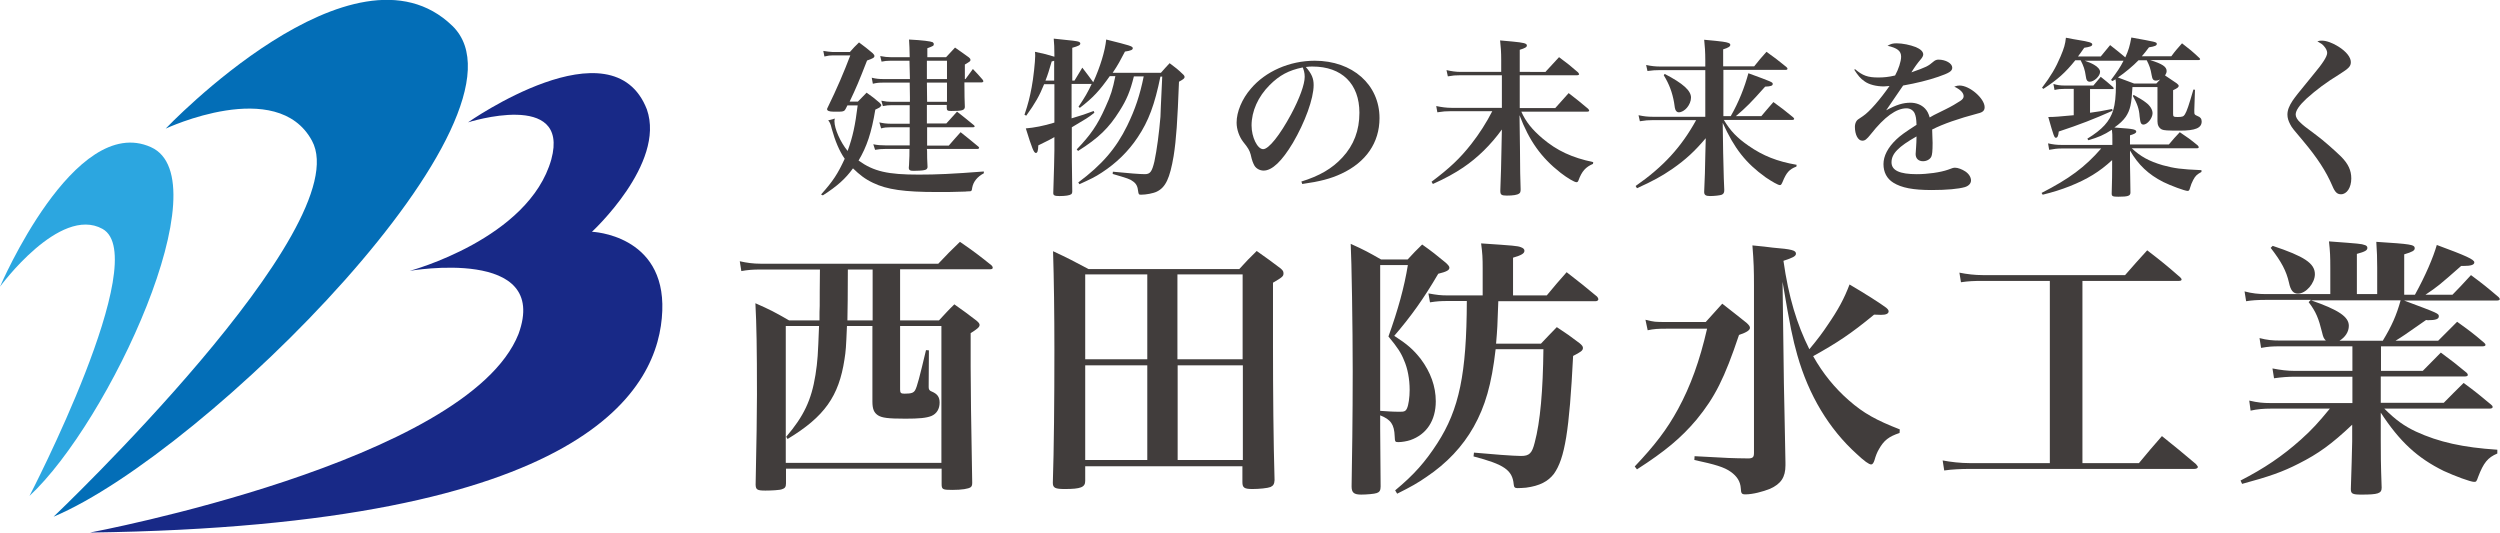
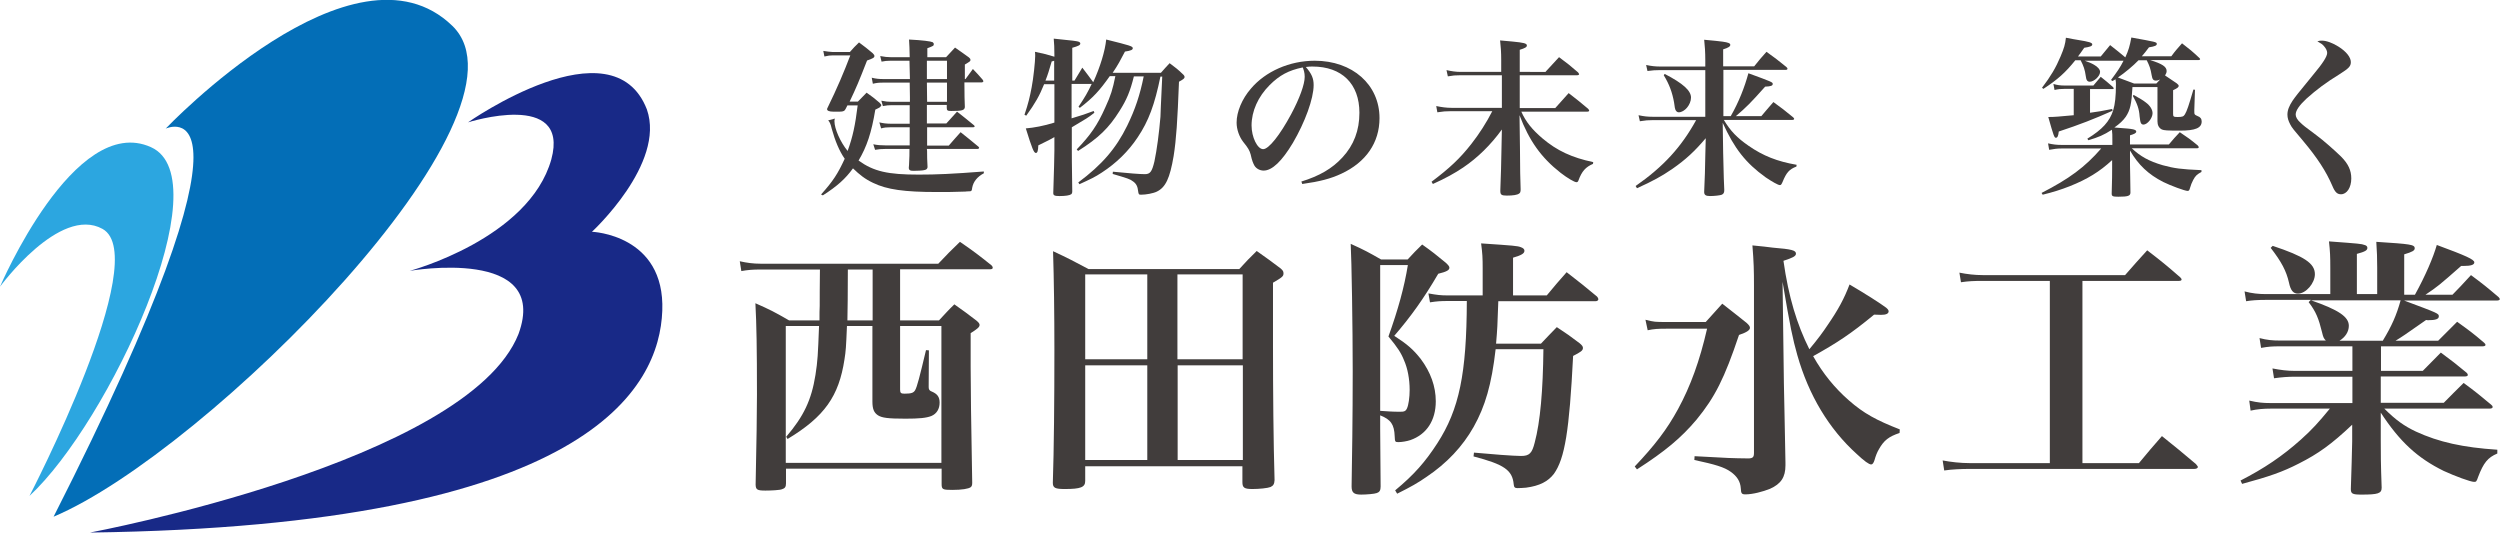
<svg xmlns="http://www.w3.org/2000/svg" version="1.1" id="レイヤー_1" x="0px" y="0px" viewBox="0 0 1119.6 238.5" enable-background="new 0 0 1119.6 238.5" xml:space="preserve">
  <g>
    <g>
      <g>
        <g>
          <g>
            <path fill="#413D3C" d="M403.1,143.5h17.4c3.1-3.3,3.9-4.3,6.9-7.2c4.4,3.1,5.6,4,9.8,7.2c1.1,0.9,1.5,1.5,1.5,2       c0,1-1,1.8-4,3.7c0,7,0,8,0,15.1c0,8,0.2,25.2,0.7,51.9c0,1.1-0.2,1.6-0.7,2c-1,0.7-3.9,1.2-8.2,1.2s-4.8-0.2-4.8-2.6v-6.9       h-69.7v6.6c0,1.6-0.5,2.2-1.8,2.6c-0.9,0.4-4.8,0.6-7.4,0.6c-3.7,0-4.3-0.4-4.4-2.6c0.4-19,0.6-32.3,0.6-40.3       c0-21.2-0.2-31.5-0.7-41c6.6,2.9,8.7,4,15.1,7.7H367c0-2.8,0-5.1,0.1-6.5c0-3.4,0-8.9,0.1-16.3h-26.6c-3.6,0-5.8,0.2-8.6,0.7       l-0.7-4.4c3.1,0.7,6,1.1,9.3,1.1h79.6c4.2-4.4,5.5-5.8,9.7-9.8c6.4,4.4,8.2,5.8,14.1,10.5c0.5,0.5,0.6,0.9,0.6,1.1       c0,0.5-0.5,0.7-1.3,0.7h-40.2V143.5z M351.9,146v61.3h69.7V146h-18.5v28.5c0,1.5,0.4,1.8,2,1.8c3.1,0,4-0.4,4.7-1.5       c0.9-1.5,2.1-6.2,4.9-18l1.3,0.1l-0.1,16v0.1c0,0.1,0,0.2,0,0.4c0,1.1,0.4,1.6,1.5,2c2.3,1,3.4,2.3,3.4,4.9c0,2.8-1.3,5-3.7,6       c-2.3,0.9-5.5,1.2-11.6,1.2c-8,0-10.5-0.4-12.3-1.5c-1.8-1.2-2.5-2.8-2.5-6.2c0-4.7,0-4.7,0-11.9V146h-11.4       c-0.4,9.7-0.5,11.1-1.1,14.9c-2.5,16.5-8.9,25.7-25.5,35.7l-0.6-1c7.8-9.1,11.3-16.4,13.1-27.7c1-6.5,1.1-8.8,1.6-21.9H351.9z        M379.7,120.7c0,10.7-0.1,18.3-0.2,22.8h11.3v-22.8H379.7z" />
            <path fill="#413D3C" d="M486,215.4c0,2.8-2,3.6-9.1,3.6c-4.4,0-5.4-0.5-5.4-2.8c0.5-14.9,0.7-37.2,0.7-59.5       c0-16-0.2-31.5-0.6-44.2c6.9,3.2,8.9,4.3,15.9,8h67.5c3.3-3.6,4.3-4.7,7.8-8.1c4.8,3.4,6.2,4.4,10.7,7.8c1,0.9,1.3,1.3,1.3,2.2       c0,1.3-0.4,1.7-4.7,4.2v28.7c0,20,0.2,42.8,0.7,59.7c-0.1,1.7-0.5,2.5-1.8,3.1c-1.2,0.5-5,0.9-8.1,0.9c-3.7,0-4.5-0.6-4.5-3.1       c0-0.1,0-0.4,0-0.6v-6.5H486V215.4z M513.8,160.9v-38H486v38H513.8z M513.8,163.6H486V206h27.8V163.6z M556.5,122.9h-29.2v38       h29.2V122.9z M527.4,163.6V206h29.2v-42.4H527.4z" />
            <path fill="#413D3C" d="M630.4,116.2c2.8-3.1,3.7-3.9,6.5-6.7c4.8,3.4,6.1,4.5,10.5,8.1c1.2,1.1,1.7,1.7,1.7,2.3       c0,1.1-1.3,1.8-5,2.7c-6.6,11.3-12.3,19.2-19.7,27.8c5.9,3.8,8.6,6.2,11.9,10.4c4.4,5.9,6.7,12.3,6.7,18.9       c0,8.7-4.2,14.9-11.4,17.4c-1.5,0.5-3.8,0.9-5.3,0.9s-1.6-0.1-1.7-2.6c-0.2-5.3-1.7-7.5-6.5-9.4v6c0,5.3,0.1,15.2,0.2,25.9       c0,1.7-0.5,2.5-1.7,2.9c-1,0.4-4.7,0.7-7,0.7c-3.3,0-4.3-0.9-4.3-3.7c0.2-11.1,0.5-31,0.5-51.5c0-20-0.5-49.9-0.9-57.1       c6.2,2.8,8,3.8,13.6,7H630.4z M618.2,184c3.3,0.2,5.1,0.4,8.8,0.4c1.8,0,2.5-0.2,3.1-1.5c0.7-1.5,1.2-4.9,1.2-8.3       c0-4.8-0.9-9.6-2.5-13.2c-1.3-3.3-2.9-5.8-7-10.7c4.3-12,7.1-22.1,8.7-32h-12.4V184z M664,120.3c0-4.9-0.1-6.7-0.7-11.3       c14.8,1,16.2,1.1,17.8,1.7c1.1,0.4,1.6,0.9,1.6,1.6c0,1.2-1.3,2-5.1,3.1v16.9h15.1c3.9-4.7,5-6,8.9-10.4       c6.1,4.7,7.8,6.1,13.6,10.9c0.5,0.6,0.6,1,0.6,1.2c0,0.5-0.5,0.9-1.3,0.9h-43.5c-0.4,11.6-0.4,11.8-1,19h20.1       c3.2-3.3,4-4.3,7.1-7.4c4.7,3.1,6,4,10.2,7.2c1.1,0.9,1.5,1.5,1.5,2.1c0,1.2-0.9,1.8-4.4,3.6c-1.7,33.6-3.7,45.9-8.6,52.8       c-2.6,3.4-6.4,5.4-12.5,6.2c-1.2,0.1-2.7,0.2-3.8,0.2c-1.2,0-1.6-0.4-1.7-1.7c-0.6-6.4-4.3-8.9-18-12.5l0.2-1.7       c7.4,0.7,17.9,1.5,21.1,1.5c3.7,0,4.9-1.2,6.1-6c2.5-9.3,3.7-23.4,3.9-41.8h-21.4c-1.8,15.8-4.7,25.6-9.8,34.7       c-5,8.9-12.1,16.4-21.2,22.5c-3.9,2.7-6.7,4.3-13.1,7.5l-0.9-1.5c8.5-7,13.6-12.9,18.9-21.1c9.8-15.2,13.1-31.1,13.2-63.7h-8.2       c-3.6,0-5.1,0.1-8.3,0.6l-0.7-4c3.9,0.7,5.4,0.9,8.9,0.9H664V120.3z" />
            <path fill="#413D3C" d="M736.9,143.2c4,1,4.2,1,9.6,1h17.4c3.3-3.6,4.3-4.7,7.4-8.2c4.8,3.7,6.2,4.9,10.9,8.6       c1.1,1,1.5,1.6,1.5,2.2c0,1-1.3,2-4.9,3.2c-6.5,19.4-10.8,27.9-19,37.9c-6.9,8.2-14.1,14.2-26.7,22.3l-1-1.3       c9.1-9.6,14.5-16.7,19.4-25.7c5.6-10.3,9.7-21.6,13-36h-18c-4,0-5.8,0.1-8.6,0.7L736.9,143.2z M785.5,127.9       c0-6.9-0.1-10.5-0.7-18c4,0.4,7.1,0.7,9.1,1c8.5,0.7,10.4,1.2,10.4,2.7c0,1.1-1.3,1.8-5.6,3.2c2.3,16.2,6,28.4,11.6,39.6       c3.6-4.3,6.2-7.8,8.1-10.7c4.9-7.1,7.5-12,9.9-18.3c7.5,4.4,14,8.6,16.4,10.4c0.7,0.6,1.1,1.1,1.1,1.6c0,1.1-1.2,1.6-3.4,1.6       c-0.2,0-2-0.1-3.1-0.1c-10.4,8.6-16.7,12.7-27.3,18.6c4.3,7.7,9.7,14.3,16,19.8c6.6,5.8,12.3,8.9,22.8,13l-0.1,1.6       c-4.8,1.6-7,3.3-9.2,7.2c-0.9,1.5-1.5,3.1-2,4.9c-0.4,1.3-0.9,2-1.5,2c-1,0-3.1-1.5-6.5-4.7C819.1,192.1,810,177,804.9,159       c-2.1-7.5-3.1-12.1-6.6-32.8l0.6,45.6c0.1,5.9,0.4,17.6,0.7,35.3c0,0.5,0,1.1,0,1.3c0,5.3-2,8.3-6.9,10.5       c-3.2,1.3-7.8,2.5-11,2.5c-1.7,0-2-0.4-2.1-2.7c-0.2-3.1-1.7-5.4-4.5-7.4c-2.9-2.1-7-3.3-16.3-5.3l0.1-1.7       c16.2,0.9,16.2,0.9,24.3,1c1.8-0.1,2.3-0.6,2.3-2.5V127.9z" />
            <path fill="#413D3C" d="M932.5,207.4h25.4c3.4-4.2,6.9-8.2,10.3-12.1c6.6,5.3,8.7,7,15.2,12.5c0.4,0.5,0.9,1.1,0.9,1.3       c0,0.5-0.6,0.9-1.6,0.9H882.1c-3.7,0-8.2,0.2-11.4,0.7l-0.7-4.5c3.6,0.7,8,1.2,12.1,1.2h35.9v-81.6h-30.1       c-3.9,0-6.4,0.1-9.7,0.6l-0.7-4.3c3.4,0.7,7,1.1,10.4,1.1h63.8c4.3-4.9,5.6-6.4,9.9-11.1c6.5,5,8.5,6.6,14.8,12.1       c0.4,0.4,0.6,0.7,0.6,1c0,0.4-0.5,0.6-1.2,0.6h-43.2V207.4z" />
            <path fill="#413D3C" d="M1076.4,134.5c15.8,5.9,15.8,5.9,15.8,7.2c0,1.2-1.5,1.7-4.8,1.7c-0.1,0-0.5,0-0.9-0.1       c-10.3,7.2-10.3,7.2-13.7,9.3h19.1c3.7-3.7,4.9-4.9,8.5-8.5c5.4,3.9,7.1,5.1,12.1,9.4c0.4,0.4,0.6,0.6,0.6,1       c0,0.4-0.6,0.6-1.3,0.6h-45.5v11h18.7c3.6-3.7,4.7-4.8,8.1-8.2c5.1,3.8,6.6,4.9,11.4,8.9c0.5,0.4,0.7,0.9,0.7,1.1       c0,0.5-0.6,0.7-1.5,0.7h-37.5v11.8h28.2c3.9-4,5.1-5.1,8.9-8.9c5.5,4,7.1,5.4,12.3,9.7c0.5,0.4,0.7,0.7,0.7,1.1       c0,0.5-0.6,0.7-1.6,0.7h-46.9c5.1,5.1,8.9,7.8,14.2,10.3c10.2,4.7,21.1,7.1,36.4,8.1v1.7c-4.3,1.8-6.2,4.2-8.6,10.5       c-0.7,2.1-0.9,2.2-1.8,2.2c-1.6,0-8.6-2.6-13.6-4.9c-11.8-5.8-19.7-13.1-28.2-26.1v12.3c0,5.9,0,10.3,0.4,21.3       c0,2.6-1.6,3.1-9.1,3.1c-4,0-4.7-0.4-4.7-2.5c0.2-6.6,0.6-18.5,0.6-21.3v-7.5c-9.3,8.8-15.2,13-23.9,17.4       c-7.2,3.7-13.2,5.8-25.4,9.1l-0.7-1.5c10.5-5.4,18.6-10.8,27.1-18.4c5-4.5,7.8-7.6,12.9-13.8h-26.7c-2.7,0-5.8,0.2-8.8,0.9       l-0.6-4.5c3.9,0.9,6.2,1.1,9.4,1.1h36.8v-11.8h-25.5c-3.3,0-6.1,0.2-9.6,0.7l-0.7-4.4c3.7,0.7,6.5,1.1,10.3,1.1h25.5v-11h-32.7       c-3.1,0-4.9,0.1-8.2,0.7l-0.7-4.4c3.4,0.9,5.9,1.1,8.9,1.1h20.8c-1-1-1.2-1.6-1.7-3.7c-1.5-6.1-2.7-9.2-6-13.5l1-1h-20.3       c-3.6,0-6.4,0.2-8.7,0.6l-0.7-4.4c3.3,0.9,6.4,1.2,9.4,1.2h29v-11.6c0-5.4-0.1-7.5-0.6-12c13.6,1,14.6,1.1,15.9,1.6       c0.9,0.2,1.3,0.7,1.3,1.3c0,1.1-1,1.7-4.7,2.7v18h9.1v-11.8c0-4.7-0.1-6.9-0.4-11.6c15.4,1,17.2,1.2,17.2,2.9       c0,1-1,1.6-4.7,2.7V132h4.8c4.7-8.5,8.2-16.7,9.8-22.3c13,4.8,16.8,6.5,16.8,7.8c0,1.1-1.5,1.6-4.9,1.6c-0.1,0-0.5,0-1,0       c-10,8.8-10.5,9.2-16,12.9h12.1c3.7-3.8,3.7-3.8,8.3-8.8c5.4,4,7,5.3,12.3,9.8c0.4,0.4,0.6,0.7,0.6,1c0,0.4-0.6,0.6-1.5,0.6       H1076.4z M1017.8,110.1c14.1,4.7,18.9,7.8,18.9,12.7c0,4-4,8.7-7.6,8.7c-2.1,0-3.3-1.5-4-4.9c-1.2-5.3-3.4-9.4-8.2-15.6       L1017.8,110.1z M1035,134.5c12.4,4.3,16.9,7.4,16.9,11.4c0,2.7-1.6,5.1-4.2,6.7h19.4c4-6.6,6.1-11.3,8-18.1H1035z" />
          </g>
        </g>
      </g>
      <g>
        <g>
          <path fill="#413D3C" d="M367.7,87.1c5.4-6,7.5-9.3,10.6-16c-2.4-3.4-4.3-8-5.8-13.4c-0.5-2.2-0.9-3-1.6-3.8l3-0.8      c-0.2,0.6-0.2,0.8-0.2,1.2c0,3.3,2.6,9.3,5.9,13.3c2.3-6.3,3.4-11.5,4.5-20.4h-4.6l-0.7,1.4c-0.5,1.1-1.1,1.4-2.7,1.4      c-0.1,0-0.2,0-0.3,0c-1.1,0-1.7,0-1.8,0h-0.9c-1.7,0-2.7-0.4-2.7-1.1c0-0.1,0-0.2,0.1-0.4c4.5-9.2,7.4-16.1,10.3-23.7h-7.8      c-1.2,0-2.1,0.1-3.8,0.5l-0.5-2.5c1.2,0.2,3.4,0.5,4.3,0.5h7.6c1.7-1.9,2.2-2.5,4.1-4.3c2.7,2,3.6,2.7,6.1,4.8      c0.6,0.6,0.8,0.9,0.8,1.3c0,0.7-0.7,1.1-3.3,2c-3.7,9.5-4.8,12.1-7.8,18.4h3.7c1.7-1.7,2.2-2.3,3.9-4c2.6,1.8,3.3,2.4,5.8,4.5      c0.7,0.8,0.8,0.9,0.8,1.1c0,0.2-0.4,0.7-0.6,0.9c-0.2,0.2-0.9,0.5-2.1,1.1c-1.7,10.3-3.8,16.6-7.5,22.8      c6.8,4.9,13.1,6.3,26.9,6.3c8.1,0,15-0.3,29.2-1.4v0.8c-3,1.6-4.7,3.8-5.2,6.4c-0.2,1.6-0.3,1.7-1.7,1.7c-0.3,0-0.8,0-1.4,0.1      c-4.6,0.2-8.6,0.2-12.7,0.2c-14.7,0-22.4-1.1-28.6-4.1c-3.6-1.7-6-3.6-9-6.5c-3.4,4.7-7.1,8-13.5,12.1L367.7,87.1z M432.4,35.4      c1.4-1.9,1.8-2.5,3.3-4.5c1.8,1.9,2.4,2.5,4.3,4.7c0.2,0.3,0.4,0.6,0.4,0.8c0,0.2-0.4,0.5-0.6,0.5h-7.9c0,6,0.1,8.2,0.2,11.1      c-0.2,1.4-1.2,1.7-6.1,1.7c-1.6,0-2-0.2-2-1.4v-1.3h-8.9v8.3h8.7l4.8-5.3c3.2,2.5,4.2,3.3,7.6,6.1c0.2,0.2,0.3,0.4,0.3,0.5      c0,0.2-0.3,0.4-0.8,0.4h-20.5v8.2h9.7c2.4-2.7,3-3.5,5.3-6c3.4,2.7,4.5,3.6,8,6.5c0.2,0.2,0.3,0.4,0.3,0.5      c0,0.3-0.4,0.5-0.8,0.5h-22.6c0.1,0.8,0.1,0.8,0.1,2.3c0,1.1,0,2.4,0.2,5.9c-0.2,0.8-0.5,1.1-1.6,1.3c-0.7,0.2-3.3,0.3-4.7,0.3      c-1.5,0-2.1-0.3-2.1-1.4l0.1-1.2c0.2-4.2,0.2-4.2,0.2-7.2h-10.8c-1.9,0-2.7,0.1-4.6,0.4l-0.8-2.5c1.8,0.4,3.6,0.5,5.4,0.5h10.9      V57h-8.7c-1.7,0-2.5,0.1-4.1,0.5l-0.8-2.7c1.6,0.4,3.3,0.6,4.9,0.6h8.7v-8.3h-8c-1.5,0-2.3,0.1-4,0.4l-0.7-2.4      c2.1,0.4,3,0.5,4.6,0.5h8.2c0-1,0-1.7,0-2.2c0-1.3,0-1.7-0.1-6.4h-11.9c-2,0-2.8,0.1-4.6,0.5l-0.5-2.7c2,0.5,3.4,0.6,5.2,0.6      h11.9l-0.2-8.2h-8.6c-1.5,0-2.4,0.1-3.9,0.4l-0.6-2.5c2.1,0.4,3.3,0.5,4.6,0.5h8.6c-0.1-4.2-0.1-4.9-0.3-7.9      c6.1,0.3,9.7,0.8,10.6,1.2c0.2,0.2,0.5,0.5,0.5,0.8c0,0.8-0.2,0.9-2.9,1.9c0,2.1,0,2.1,0,2.8v1.2h8.4c1.7-1.8,2.2-2.4,4-4.3      c2.7,1.9,3.6,2.5,6.2,4.4c0.5,0.4,0.7,0.7,0.7,1.1c0,0.6,0,0.6-2.5,2.1v2.8c0,0,0,0.5,0,1.1v2.6H432.4z M424.1,27.2h-9v8.2h9      V27.2z M415.1,37l0.1,8.6h8.9V37H415.1z" />
          <path fill="#413D3C" d="M519.7,34.2c-2.6,12.7-5.3,20-10.2,27.3c-4.1,6.2-9.6,11.6-16.1,15.8c-3,2-5.2,3-10,5.2l-0.5-0.8      c10.6-7.9,16.9-15.2,21.9-25.4c3.6-7.4,5.7-13.7,7.4-22.1h-4.4c-1.7,6.8-3.2,10.4-6.5,15.6c-4.7,7.5-9.3,12-18.5,17.8l-0.6-0.7      c6.1-6.3,9.3-10.9,12.8-18.8c2.5-5.4,3.3-8.1,4.5-14H497c-4.6,6.5-7.4,9.6-13.4,14.2l-0.6-0.5c2.9-4.3,4.1-6.4,5.9-10.2h-9V53      c4.7-1.4,6.2-1.9,9.9-3.3l0.3,0.8c-3.1,2.4-3.2,2.4-10.1,6.5v9.4c0,3.7,0,5.9,0.2,19.3c0,0.7-0.2,1.1-0.5,1.3      c-0.7,0.5-2.5,0.8-5.2,0.8c-2.2,0-2.8-0.3-2.8-1.3c0,0,0-0.1,0-0.2c0.3-9.8,0.5-15.9,0.5-18.9v-6c-2.1,1.2-2.1,1.2-7.2,3.7      c-0.1,2.5-0.4,3.4-1.1,3.4c-0.9,0-1.7-2-4.5-11c3.6-0.3,8-1.1,12.8-2.6V37.7h-4.6c-2.1,5.2-3.9,8.4-8,14.1l-0.8-0.4      c1.7-5,2.4-8,3.2-12.2c0.8-4,1.6-11.8,1.6-14.1c0-0.5,0-1.1-0.1-1.9c4.3,0.9,5.5,1.2,8.7,2.2v-0.8c0-3-0.1-5.2-0.3-7.3      c9.2,0.9,10,1.1,10.9,1.3c0.7,0.2,1,0.5,1,0.9c0,0.7-0.8,1.1-3.6,1.9v14.7h1c1.5-2.4,2-3.3,3.5-5.8c2.1,2.8,2.8,3.6,4.8,6.4      l0.1,0.1c3.1-6.8,5.3-14,5.8-19.1c10.8,2.7,11.9,3,11.9,3.9c0,0.7-0.8,1.1-3.5,1.5c-2.1,4-3,5.8-5.5,9.5h21.6      c1.7-1.9,2.2-2.5,3.9-4.3c2.7,2,3.6,2.7,5.8,4.8c0.7,0.6,0.9,1,0.9,1.4c0,0.6-0.5,1-2.5,2.1c-0.7,17.8-1.2,25.7-2.4,33.3      c-1.7,10-3.6,14-7.5,15.9c-1.6,0.8-4.9,1.4-7.1,1.4c-1,0-1.1-0.2-1.3-1.6c-0.2-2-0.8-3.3-2.2-4.3c-1.4-1.1-2.4-1.4-9.2-3.4      l0.1-1c7.1,0.7,12.1,1.1,14.3,1.1c2.4,0,3.2-1.1,4.3-5.7c1.1-5.2,2.1-12.8,2.7-20c0-1.1,0.2-5,0.8-18H519.7z M472.1,27.2      c-0.5,0.2-0.6,0.2-1.1,0.3c-1.2,4.1-1.7,5.8-2.8,8.6h3.9V27.2z" />
          <path fill="#413D3C" d="M582.8,81.3c8.1-2.5,13.8-5.8,18.4-10.8c5.1-5.5,7.6-12.1,7.6-20c0-13-7.9-20.7-21-20.7      c-1,0-1.6,0-3,0.2c2.7,3.1,3.5,5.2,3.5,8.1c0,6.1-3.9,16.7-9.3,25.9c-4.9,8.2-9.3,12.4-13.1,12.4c-1.7,0-3.3-0.9-4.1-2.2      c-0.6-1.1-1.1-2.2-1.7-5c-0.5-1.8-1.1-2.9-3.3-5.6c-1.8-2.3-3-5.6-3-8.7c0-4.8,2.4-10.6,6.4-15.2c6.5-7.7,17.3-12.5,28.6-12.5      c16.9,0,29,10.7,29,25.7c0,11-6.1,19.8-17.1,24.9c-4.7,2.2-9.6,3.5-17.5,4.6L582.8,81.3z M568.6,38.1      c-5.2,5.2-8.1,11.7-8.1,18.1c0,5.2,2.6,10.6,5.2,10.6c2.5,0,7.5-6.3,12.5-15.6c3.8-7.1,6.1-13.4,6.1-16.8c0-0.8-0.1-1.8-0.3-2.5      c-0.2-0.6-0.5-1.7-0.6-1.7C577.1,31.5,573,33.7,568.6,38.1z" />
          <path fill="#413D3C" d="M692.2,32.1c2.1-2.3,4.1-4.4,6-6.5c3.8,2.8,4.9,3.7,8.5,6.8c0.2,0.3,0.5,0.7,0.5,0.8      c0,0.3-0.4,0.5-0.9,0.5h-25.7v14.7h15.9c2.1-2.4,4.2-4.6,6-6.7c3.9,3,5,3.9,8.7,7c0.3,0.4,0.5,0.6,0.5,0.8      c0,0.3-0.3,0.5-0.8,0.5h-29.6c2,4.5,4.8,8,9.5,12c6.5,5.5,13.2,8.6,22.7,10.6l-0.1,0.8c-3.3,1.4-5,3.3-6.5,7.4      c-0.2,0.6-0.5,0.8-0.9,0.8c-0.9,0-4-1.8-7.1-4.2c-8.7-6.8-14.1-14.4-18.4-25.8l0.2,15c0,4.6,0.1,8.2,0.1,10.9      c0.1,3.9,0.1,4.2,0.2,7.3c0,1.1-0.2,1.6-0.7,1.9c-0.8,0.6-2.7,0.9-5.5,0.9c-2.4,0-2.9-0.4-2.9-2.1v-0.2      c0.3-8.6,0.4-11.1,0.5-17.7l0.2-9.6c-5,6.9-10.8,12.6-17.3,17c-3.7,2.5-8,4.9-13.6,7.4l-0.6-1c8.1-6.1,12.7-10.4,17.8-16.9      c3.6-4.6,6.8-9.6,9.4-14.7h-18.5c-2.2,0-3.6,0.1-6.1,0.5l-0.5-2.8c2.4,0.5,4.6,0.8,6.8,0.8h22.6V33.7H654      c-2.3,0-3.3,0.1-5.6,0.5l-0.6-2.8c2.2,0.5,4.2,0.8,6.3,0.8h18.2v-5.3c0-3.7-0.2-6.1-0.5-8.8c2.4,0.2,4.3,0.4,5.5,0.5      c5.1,0.5,6.5,0.8,6.5,1.8c0,0.7-0.9,1.2-3.2,1.9v9.9H692.2z" />
          <path fill="#413D3C" d="M775.1,52c3.6-6.3,6.2-12.9,7.9-19.2c10.6,3.9,10.9,4,10.9,4.8c0,0.8-0.9,1.1-3.4,1.2      c-6.5,7.3-8.4,9.2-13.1,13.2h11.4c2.4-2.8,3-3.6,5.4-6.3c3.9,2.8,5,3.7,8.8,6.8c0.3,0.3,0.5,0.5,0.5,0.7c0,0.3-0.3,0.5-0.8,0.5      H772c3,5,5.9,8,11.1,11.6c6.5,4.5,12.8,7,21.5,8.5l-0.1,0.8c-3.2,1.2-4.5,2.7-6.2,6.9c-0.5,1.1-0.7,1.4-1.2,1.4      c-0.8,0-3.6-1.6-6.4-3.5c-8.9-6.4-14-12.9-19.2-24.4l0.2,13.4c0.2,9.7,0.4,15.3,0.5,16.7c0,1.2-0.3,1.7-1.1,2.1      c-0.7,0.3-3.3,0.6-5.3,0.6c-1.9,0-2.6-0.5-2.6-1.8c0,0,0-0.2,0-0.2c0.2-4.2,0.5-12,0.5-16l0.2-7.9c-4.9,5.8-9,9.6-14.9,13.7      c-4.8,3.3-8.8,5.5-15.9,8.7l-0.6-1c12.5-8.7,20.5-17.5,27.1-29.5h-19.4c-2,0-3.3,0.1-5.8,0.5l-0.6-2.7c2.4,0.5,4,0.7,6.4,0.7      h23.5V31.4h-20.3c-2.1,0-3.3,0.1-5.6,0.4l-0.6-2.7c2.4,0.5,4.1,0.7,6.6,0.7h19.9v-2.7c0-3.9-0.2-6.4-0.5-9.3      c8.7,0.8,9.6,1,10.8,1.4c0.6,0.2,0.9,0.5,0.9,0.9c0,0.7-0.9,1.3-3.2,2v7.6h13.9c2.3-2.9,3-3.7,5.5-6.5c3.9,2.8,5.1,3.7,8.9,6.8      c0.3,0.3,0.5,0.5,0.5,0.8s-0.3,0.5-0.8,0.5h-27.9V52H775.1z M745.5,33.1c8.3,4.3,11.8,7.5,11.8,10.6c0,3.2-2.9,6.6-5.5,6.6      c-0.7,0-1.2-0.5-1.5-1.2c-0.2-0.5-0.2-0.5-0.6-3.3c-0.8-4.4-2.1-8-4.6-12.1L745.5,33.1z" />
-           <path fill="#413D3C" d="M830.8,31c3.4,2.9,5.7,3.7,10.4,3.7c2.4,0,4.6-0.2,7.5-0.9c1.5-2.7,2.7-6.3,2.7-8.4      c0-2.6-1.7-3.9-6.1-4.9c1.6-0.9,2.4-1.1,4.1-1.1c2.7,0,6,0.7,8.6,1.7c2.1,0.9,3.3,2,3.3,3.3c0,0.6-0.4,1.4-1.3,2.4      c-1.2,1.4-2.6,3.3-4,5.6c6.8-2.4,7.4-2.7,10-4.9c0.6-0.5,1.3-0.8,2.1-0.8c3.3,0,6.2,1.7,6.2,3.6c0,1.6-1.4,2.4-6.3,4.1      c-4.7,1.6-9.6,2.8-15.7,3.9c-2.3,3.3-2.9,4.2-3.7,5.4c-2.9,4.3-2.9,4.3-3.9,5.7c4.6-2.5,7.6-3.4,10.9-3.4c2.5,0,4.9,0.9,6.5,2.6      c1,1.1,1.5,2,2.1,4c1.3-0.8,1.3-0.8,7.2-3.7c2.3-1.1,5-2.7,6.5-3.7c1.1-0.7,1.5-1.4,1.5-2.1c0-1.5-1.4-3-4.2-4.3      c1.1-0.4,1.6-0.5,2.4-0.5c4.5,0,11.2,5.8,11.2,9.7c0,1.5-0.8,2.3-3,2.8c-8.7,2.3-15.6,4.7-20.5,7.2c0.2,5.1,0.2,5.2,0.2,6      c0,3.7-0.2,5.4-0.6,6.2c-0.6,1.2-2.1,2-3.7,2c-2,0-3.3-1.2-3.3-3.2c0-0.2,0-0.2,0.2-3c0.1-1.7,0.2-2.8,0.2-4.9      c-8.1,4.6-11.2,7.7-11.2,11.6c0,3.6,3.6,5.3,11.3,5.3c4.9,0,10.6-0.8,14-2c2-0.8,2.5-0.9,3.2-0.9c1.2,0,3.1,0.7,4.6,1.7      c1.6,1.1,2.5,2.6,2.5,4c0,1.4-1.1,2.5-2.8,3c-2.8,0.8-8,1.3-14.8,1.3c-8.4,0-13.5-1-17.2-3.3c-2.9-1.8-4.4-4.7-4.4-8.3      c0-3.6,1.9-7.4,5.8-11.1c1.8-1.7,3.7-3.1,9-6.5c-0.1-2.9-0.3-3.9-0.9-5.3c-0.7-1.3-2-2.1-3.6-2.1c-4.6,0-9.9,3.9-15.9,11.5      c-2,2.5-2.7,3-3.9,3c-1.9,0-3.3-2.7-3.3-6.2c0-0.9,0.2-1.7,0.6-2.4c0.5-0.8,0.6-0.8,3-2.4c2.9-1.9,7.9-7.7,11.9-13.5      c-1.2,0.1-2,0.2-2.5,0.2c-3.3,0-6.7-0.8-8.7-2.3c-1.8-1.2-3-2.7-4.6-5.2L830.8,31z" />
          <path fill="#413D3C" d="M933.1,27c2.5,0.9,3.5,1.3,4.7,2c1.6,0.9,2.7,2.1,2.7,3.2c0,1.9-2.7,4.4-4.6,4.4c-1.1,0-1.6-0.7-1.8-2.5      c-0.4-2.9-1-4.6-2.3-7.1h-2.4c-4.4,5.5-8,8.7-14.3,12.8l-0.6-0.5c3.9-5.1,6.2-9,8.3-14c1.6-3.8,2.1-5.5,2.4-8.4      c2.4,0.5,4.3,0.8,5.5,1c4.9,0.8,6.3,1.2,6.3,2c0,0.8-1.1,1.1-3.6,1.5c-1.4,2-1.8,2.6-2.8,3.9h10.2c1.8-2.2,2.4-2.9,4.2-5.1      c3.2,2.5,4.3,3.4,6.8,5.5c1.5-3.3,2-5.1,2.7-8.9c11,2,11.4,2,11.4,2.9c0,0.7-0.9,1.1-3.5,1.5c-1.4,1.8-2,2.7-3.2,4h13.2      c2-2.7,2.7-3.4,4.8-5.8c3.5,2.7,4.5,3.5,7.7,6.5c0.3,0.2,0.4,0.5,0.4,0.6c0,0.2-0.3,0.4-0.7,0.4h-21.7c5.5,1.7,7.4,3,7.4,4.9      c0,0.7-0.2,1.1-0.7,2c3,2,3,2,5.2,3.5c0.6,0.5,0.9,0.8,0.9,1.1c0,0.7-0.6,1.1-2.5,2V51c0,1.2,0.2,1.4,2,1.4      c2.1,0,2.7-0.2,3.3-1.2c0.9-1.5,1.7-3.9,3.8-11.1l0.7,0.1l-0.3,9c0,0.2,0,0.3,0,0.4c0,1.7,0,1.7,1.5,2.4      c1.2,0.4,1.8,1.2,1.8,2.4c0,2.9-2.8,4.1-9.7,4.1c-5.9,0-7.1-0.1-8.1-0.5c-1.4-0.7-2-2-2-3.7V39H955c-0.4,7.6-1,10.3-3,13.3      c-1.2,1.7-2.7,3.1-5.1,4.8c6.6,0.5,6.6,0.5,8.3,0.8c0.9,0.2,1.5,0.5,1.5,1c0,0.7-0.8,1.1-2.8,1.7v4.1h17.4      c2.1-2.5,2.8-3.3,4.9-5.5c3.6,2.4,4.7,3.2,8,5.9c0.3,0.4,0.5,0.6,0.5,0.8c0,0.3-0.3,0.5-0.8,0.5h-29.2c3.8,3.6,7.7,5.8,13.9,7.6      c5.2,1.4,8,1.8,17.3,2.2v0.8c-2,1.1-2.7,1.7-3.7,3.6c-0.6,1.1-1.1,2.4-1.4,3.5s-0.5,1.4-1.1,1.4c-1.2,0-7.7-2.4-10.9-4      c-6.7-3.4-11.2-7.7-14.9-14.1v6.4c0,1.1,0.2,9.3,0.2,12.4c0,1.5-1,1.9-5.4,1.9c-2.5,0-3-0.2-3-1.4c0.2-6.5,0.2-9,0.2-10.8v-4.2      c-5.6,5.2-11.2,8.6-19,11.7c-3.8,1.5-7.6,2.7-12.1,3.8l-0.5-0.8c12.3-6.3,19.4-11.5,26.7-19.9h-17.8c-2,0-3.3,0.2-5.5,0.6      l-0.5-2.9c2.2,0.5,3.9,0.7,6,0.7H946v-1.9c0-2.6,0-3.3-0.2-4.9c-3.7,2.4-6.1,3.4-10.6,4.7l-0.4-0.7c6.7-4.1,10-7.7,11.6-12.8      c0.8-2.7,1.2-6.1,1.2-11.6c0-0.6,0-1.1-0.2-2.2c-0.5,0.3-0.7,0.5-1.4,0.8l-0.6-0.5c2.7-3.6,4.1-5.6,5.6-8.6H933.1z M924.7,39.8      c-1.8,0-2.9,0.1-4.6,0.5l-0.5-2.7c1.7,0.5,3.1,0.7,4.9,0.7h13c1.4-1.7,1.9-2.2,3.3-3.9c2.4,1.9,3.1,2.5,5.5,4.6      c0.2,0.3,0.3,0.5,0.3,0.6c0,0.2-0.2,0.3-0.5,0.3H936v10.6c3.7-0.5,5.5-0.8,9.9-1.7l0.2,0.8c-8.3,3.7-14.7,6.2-24.1,9.3      c-0.2,2-0.6,2.8-1.3,2.8c-0.7,0-1-0.8-3.4-9.3c3.1,0,4.6-0.2,11.4-0.8V39.8H924.7z M957.7,27c-2.4,2.5-6,5.5-9.2,7.7      c4.3,1.6,4.3,1.6,7.2,2.7h10l1.7-1.8c-0.9,0.4-1.4,0.5-1.8,0.5c-1.2,0-1.7-0.5-2-2.4c-0.5-3-1-4.3-2.2-6.7H957.7z M955.5,42.5      c3,1.7,4.1,2.3,5.5,3.4c1.9,1.4,3,3.2,3,4.8c0,2.2-2.3,5.1-4.1,5.1c-0.5,0-1-0.3-1.2-0.9c-0.2-0.5-0.2-0.5-0.5-2.8      c-0.2-3.3-1.1-5.7-3-9.1L955.5,42.5z" />
          <path fill="#413D3C" d="M1039.9,18.2c2,0,4.9,1.1,7.4,2.7c3.5,2.2,5.5,4.8,5.5,6.9c0,1.9-0.9,2.8-5,5.4      c-6.2,3.8-10.3,6.9-14.9,11c-3.2,3-4.8,5.3-4.8,7.1c0,1.1,0.7,2.4,2.3,3.8c1.4,1.3,1.4,1.3,6.9,5.4c3.5,2.6,8.1,6.7,11.1,9.6      c3.3,3.3,4.6,6.3,4.6,9.8c0,4.1-2,7.1-4.6,7.1c-1.7,0-2.7-0.9-3.9-3.8c-2.8-6.5-6.7-12.5-13-20c-4.3-5.1-5.1-6-5.8-7.4      c-0.9-1.7-1.3-3-1.3-4.5c0-2,0.8-3.9,2.3-6.2c1.7-2.4,1.7-2.4,9.3-11.7c4.2-5,6.2-8.1,6.2-9.7c0-0.9-0.5-2-1.4-3      c-0.8-0.9-0.9-1-3-2.2C1038.8,18.2,1039.1,18.2,1039.9,18.2z" />
        </g>
      </g>
    </g>
    <g>
-       <path fill="#036EB7" d="M74.2,57.6c0,0,84.3-88.8,128.4-46C243.6,51.4,92.3,202.6,24,231.4c0,0,136.7-129.9,115.7-168.4    C124.1,34.2,74.2,57.6,74.2,57.6z" />
+       <path fill="#036EB7" d="M74.2,57.6c0,0,84.3-88.8,128.4-46C243.6,51.4,92.3,202.6,24,231.4C124.1,34.2,74.2,57.6,74.2,57.6z" />
      <path fill="#2CA6E0" d="M0,128.4c0,0,33.3-78,67.6-62.5C99.4,80.2,48.9,189,13.2,222.1c0,0,55.6-106.9,32.7-119.6    C26.7,91.9,0,128.4,0,128.4z" />
      <path fill="#182987" d="M209.6,54.8c0,0,64.7-45.5,80.1-5.8c8.5,24.3-24.6,54.8-24.6,54.8s32.8,1.2,31.5,35.4    c-1.3,34.2-31.9,96.3-256.3,99.3c0,0,169.1-31.6,191.9-88.9c14.4-39.3-48.7-28.3-48.7-28.3s53.4-14.3,63.4-49.9    C255.4,40.2,209.6,54.8,209.6,54.8z" />
    </g>
  </g>
</svg>